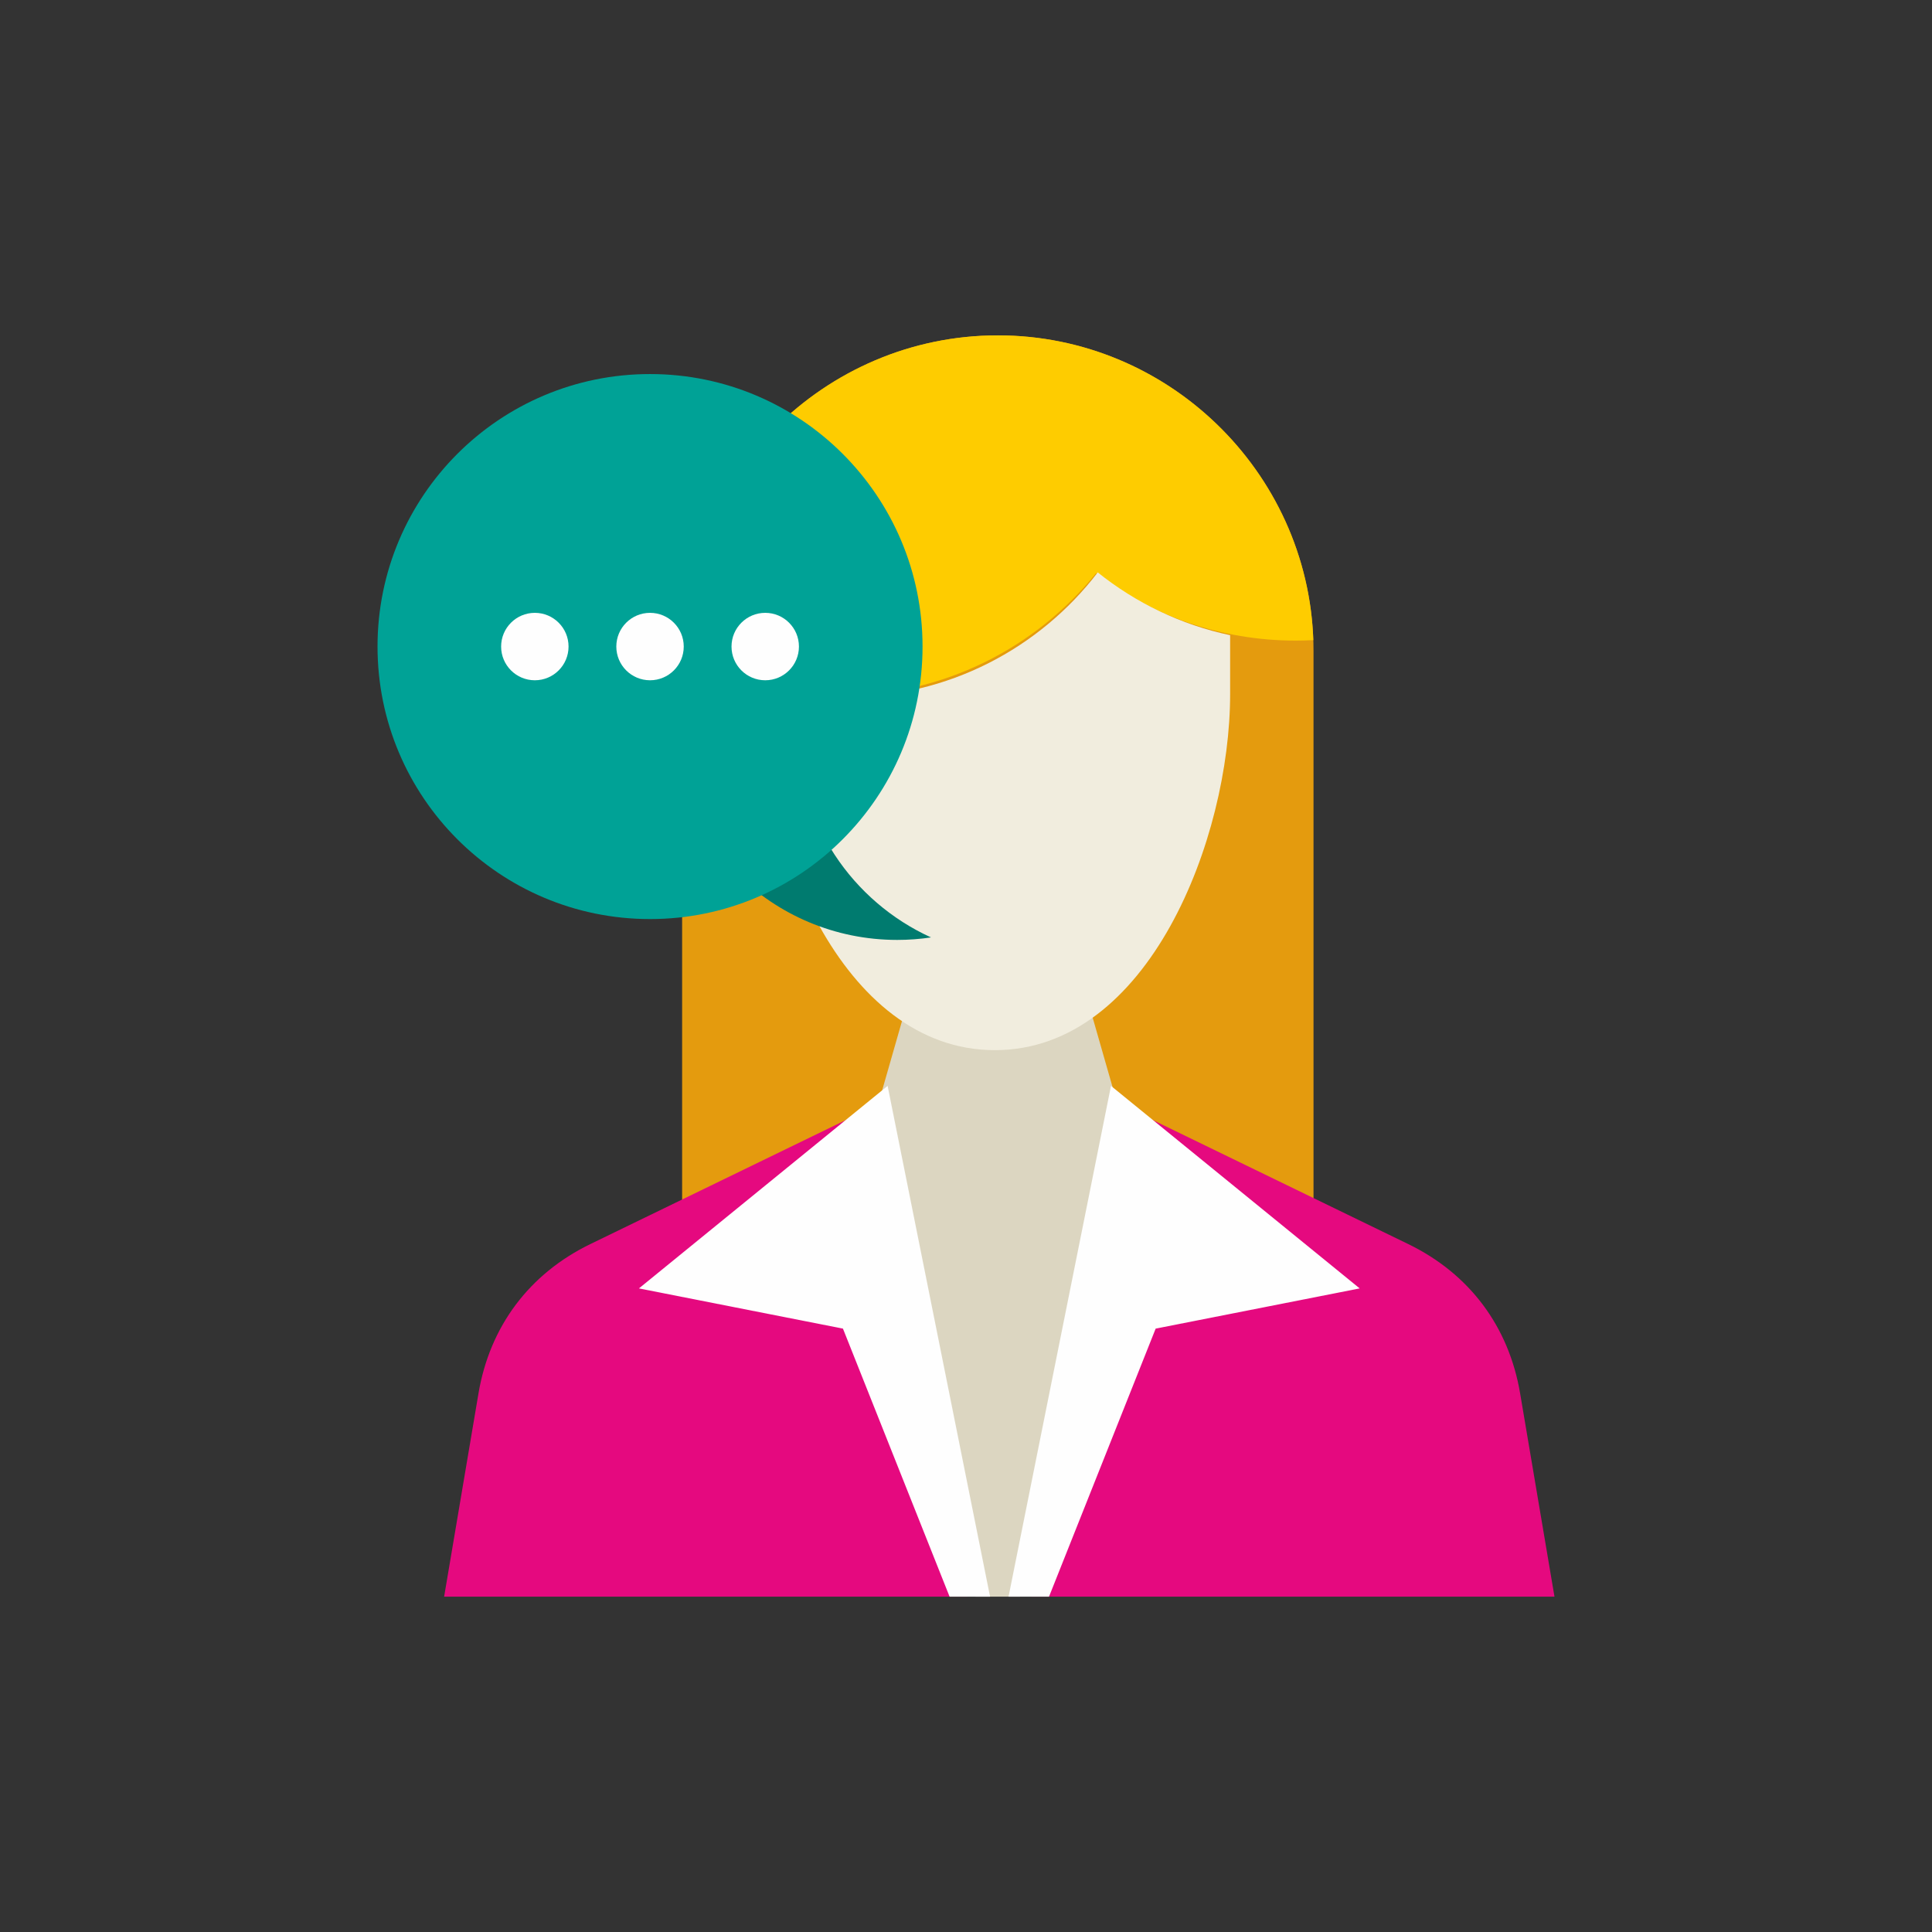
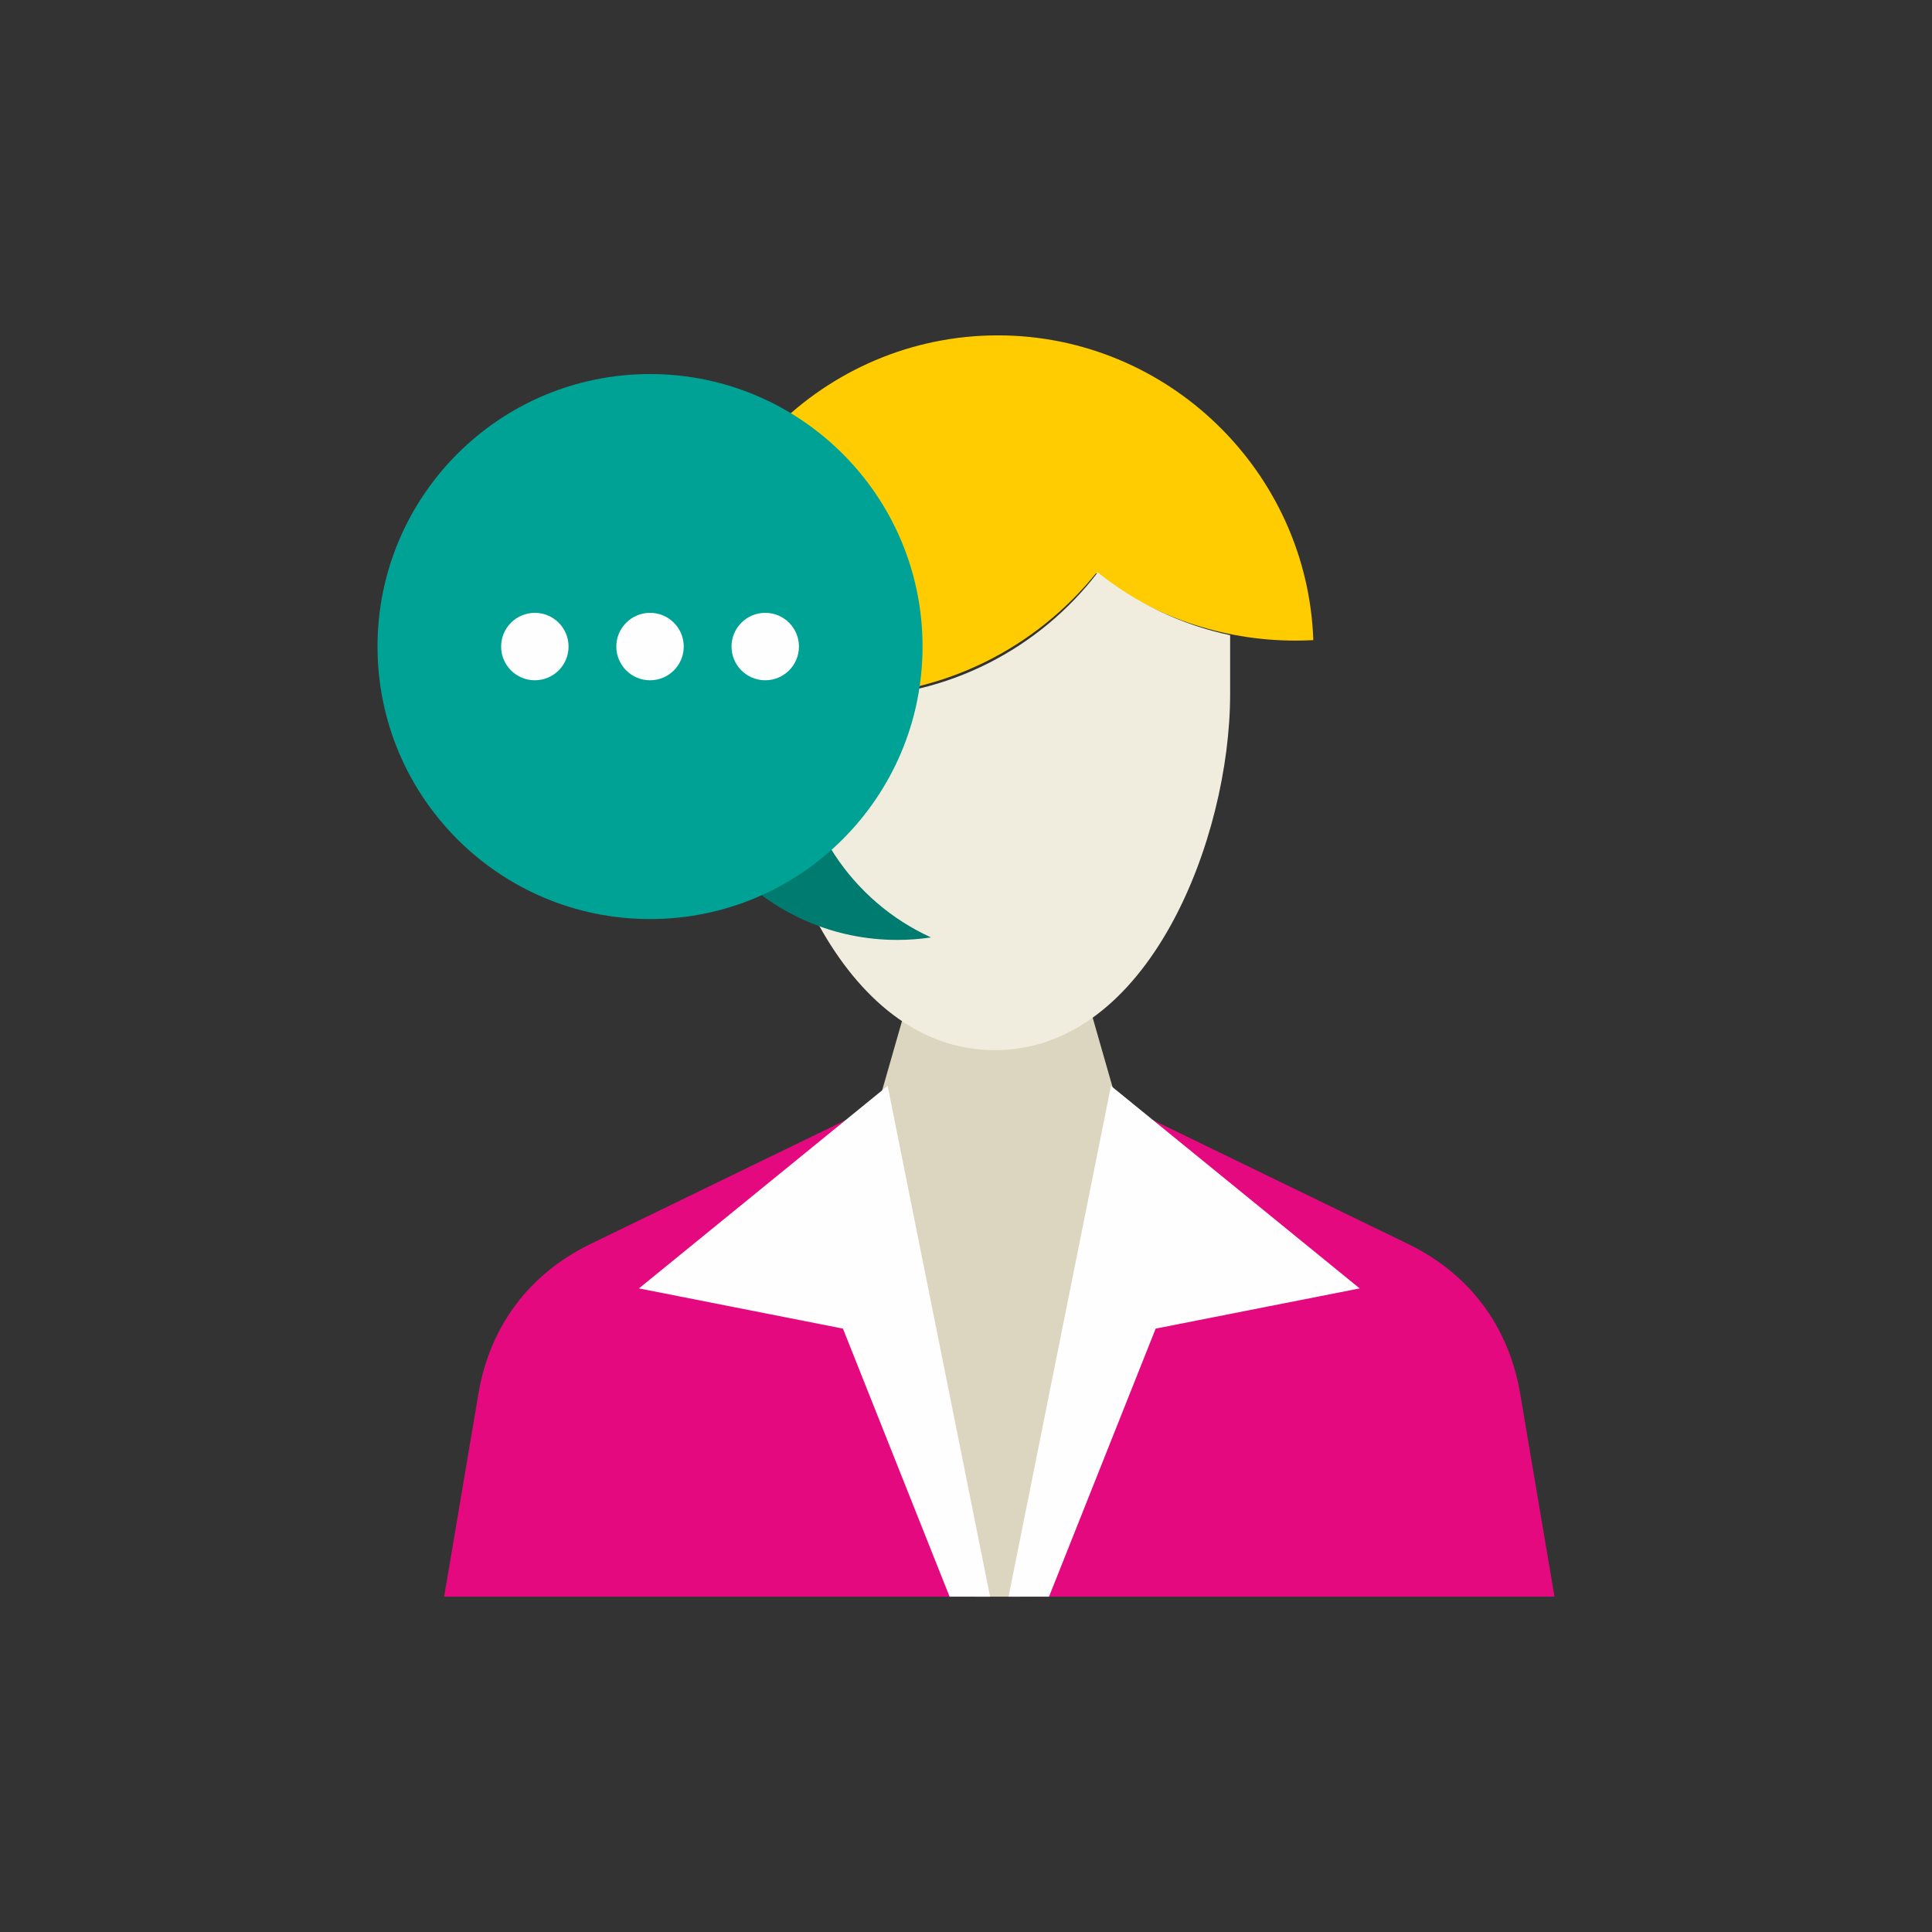
<svg xmlns="http://www.w3.org/2000/svg" xml:space="preserve" width="423333px" height="423333px" style="shape-rendering:geometricPrecision; text-rendering:geometricPrecision; image-rendering:optimizeQuality; fill-rule:evenodd; clip-rule:evenodd" viewBox="0 0 473163.08 473163.08">
  <rect x="0" y="0" width="473163.08" height="473163.08" fill="#333333" stroke="none" />
  <defs>
    <style type="text/css">  .fil0 {fill:none} .fil6 {fill:#FEFEFE} .fil9 {fill:#FEFEFE} .fil5 {fill:#F1EDDE} .fil4 {fill:#DCD6C1} .fil7 {fill:#007B6F} .fil8 {fill:#00A296} .fil1 {fill:#E49B0E} .fil3 {fill:#E5097F} .fil2 {fill:#FECC00}  </style>
  </defs>
  <g id="Layer_x0020_1">
    <g id="_1615632517840">
      <rect class="fil0" x="-0.88" y="-0.88" width="473163.09" height="473163.09" />
      <g>
        <g>
-           <path class="fil1" d="M244376.43 82134.49l0 0c42524.11,0 77315.79,34792.62 77315.79,77316.74l0 161197.2 -154632.53 0 0 -161197.2c0,-42524.12 34791.68,-77316.74 77316.74,-77316.74z" />
          <path class="fil2" d="M244376.43 82134.49l0 0c41627,0 75839.53,33341.91 77264.69,74637.69 -1436.52,76.65 -2883.45,117.34 -4338.9,117.34 -18374.82,0 -35309.32,-6153.96 -48866.39,-16504.87 -14775.94,18294.38 -37384.62,29998.54 -62731.96,29998.54 -14003.74,0 -27170.92,-3572.38 -38644.18,-9854.1l0 -1077.86c0,-42524.12 34791.68,-77316.74 77316.74,-77316.74z" />
          <path class="fil3" d="M222126.41 267036.21l-77534.4 37642.96c-14973.72,7269.68 -24631.92,20158.64 -27406.55,36570.78l-8412.84 49778.65 128129.73 0 7835.58 -106487.25 22612.46 -17505.14 77534.4 37642.96c14973.71,7269.68 24631.92,20158.64 27405.6,36570.78l8413.79 49778.65 -128130.67 0 -7835.58 -106487.25 -22611.52 -17505.14z" />
          <polygon class="fil4" points="265079.21,240412.27 274582.22,273599.93 278655.2,304964.02 249861.34,391028.6 238889.63,391028.6 210096.71,304964.02 214168.75,273599.93 223671.76,240412.27 244375.48,239318.32 " />
          <path class="fil5" d="M301267.67 155562.77l0 14463.65c0,35194.82 -19861.5,87163.27 -57622.75,87163.27 -37761.25,0 -57622.75,-51968.45 -57622.75,-87163.27l0 -2132.07c6671.6,1861.42 13703.75,2859.8 20969.64,2859.8 25212.97,0 47625.76,-11983.33 61854.72,-30566.34 9298.6,7450.43 20341.28,12813.26 32421.14,15374.96z" />
          <path class="fil6" d="M272090.54 265941.31l60905.55 49599.79 -49964.13 9846.53 -26115.76 65640.97 -9914.66 0 25089 -125087.29zm-54705.22 0l-60904.61 49599.79 49964.13 9846.53 26114.82 65640.97 9915.6 0 -25089.94 -125087.29z" />
        </g>
        <path class="fil7" d="M195446.64 174759.95c-94.64,1324.85 -142.9,2662.01 -142.9,4011.47 0,22581.24 13415.12,42028.24 32709.76,50810.15 -2699.86,401.24 -5462.19,612.27 -8274.67,612.27 -30695.04,0 -55597.61,-24785.23 -55793.5,-55433.89l31501.31 0z" />
        <circle class="fil8" cx="159199.28" cy="158347.44" r="66739.69" />
        <path class="fil9" d="M130986.68 150090.17c4560.35,0 8256.7,3697.3 8256.7,8257.64 0,4560.35 -3696.35,8256.7 -8256.7,8256.7 -4560.34,0 -8257.64,-3696.35 -8257.64,-8256.7 0,-4560.34 3697.3,-8257.64 8257.64,-8257.64zm56425.65 0c4560.34,0 8256.69,3697.3 8256.69,8257.64 0,4560.35 -3696.35,8256.7 -8256.69,8256.7 -4560.35,0 -8257.65,-3696.35 -8257.65,-8256.7 0,-4560.34 3697.3,-8257.64 8257.65,-8257.64zm-28212.83 0c4560.35,0 8256.7,3697.3 8256.7,8257.64 0,4560.35 -3696.35,8256.7 -8256.7,8256.7 -4560.34,0 -8257.64,-3696.35 -8257.64,-8256.7 0,-4560.34 3697.3,-8257.64 8257.64,-8257.64z" />
      </g>
    </g>
  </g>
</svg>